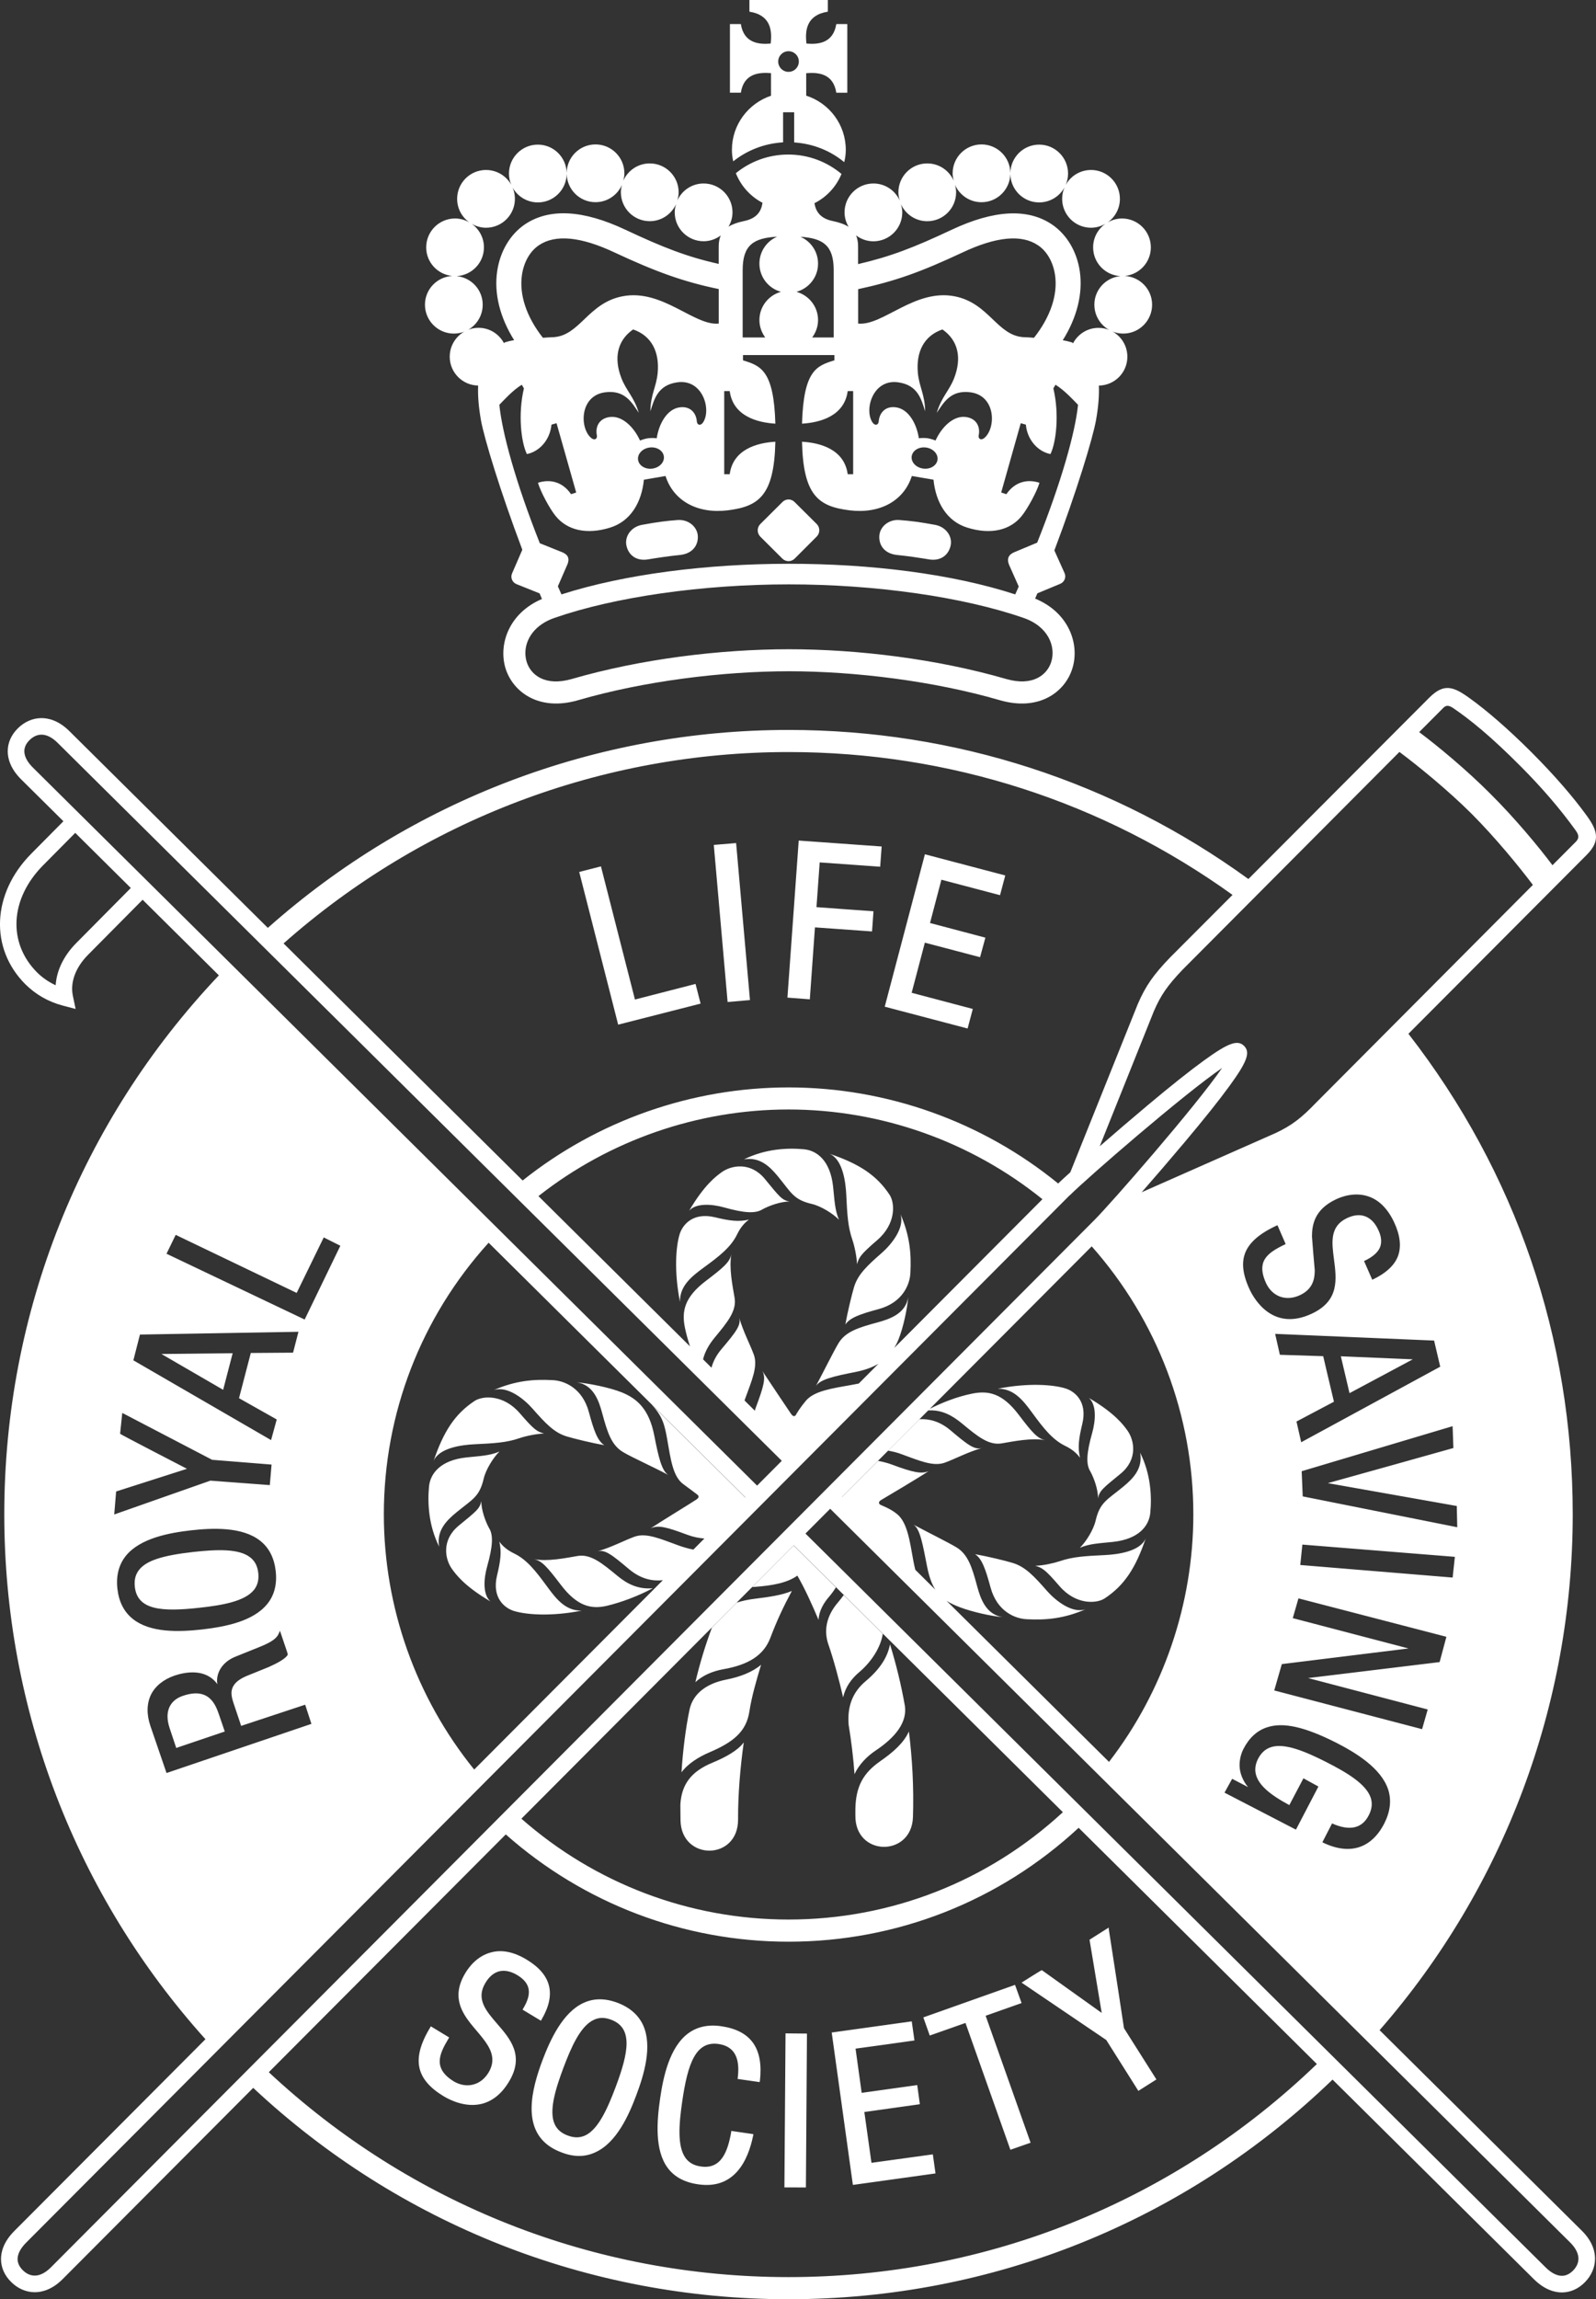
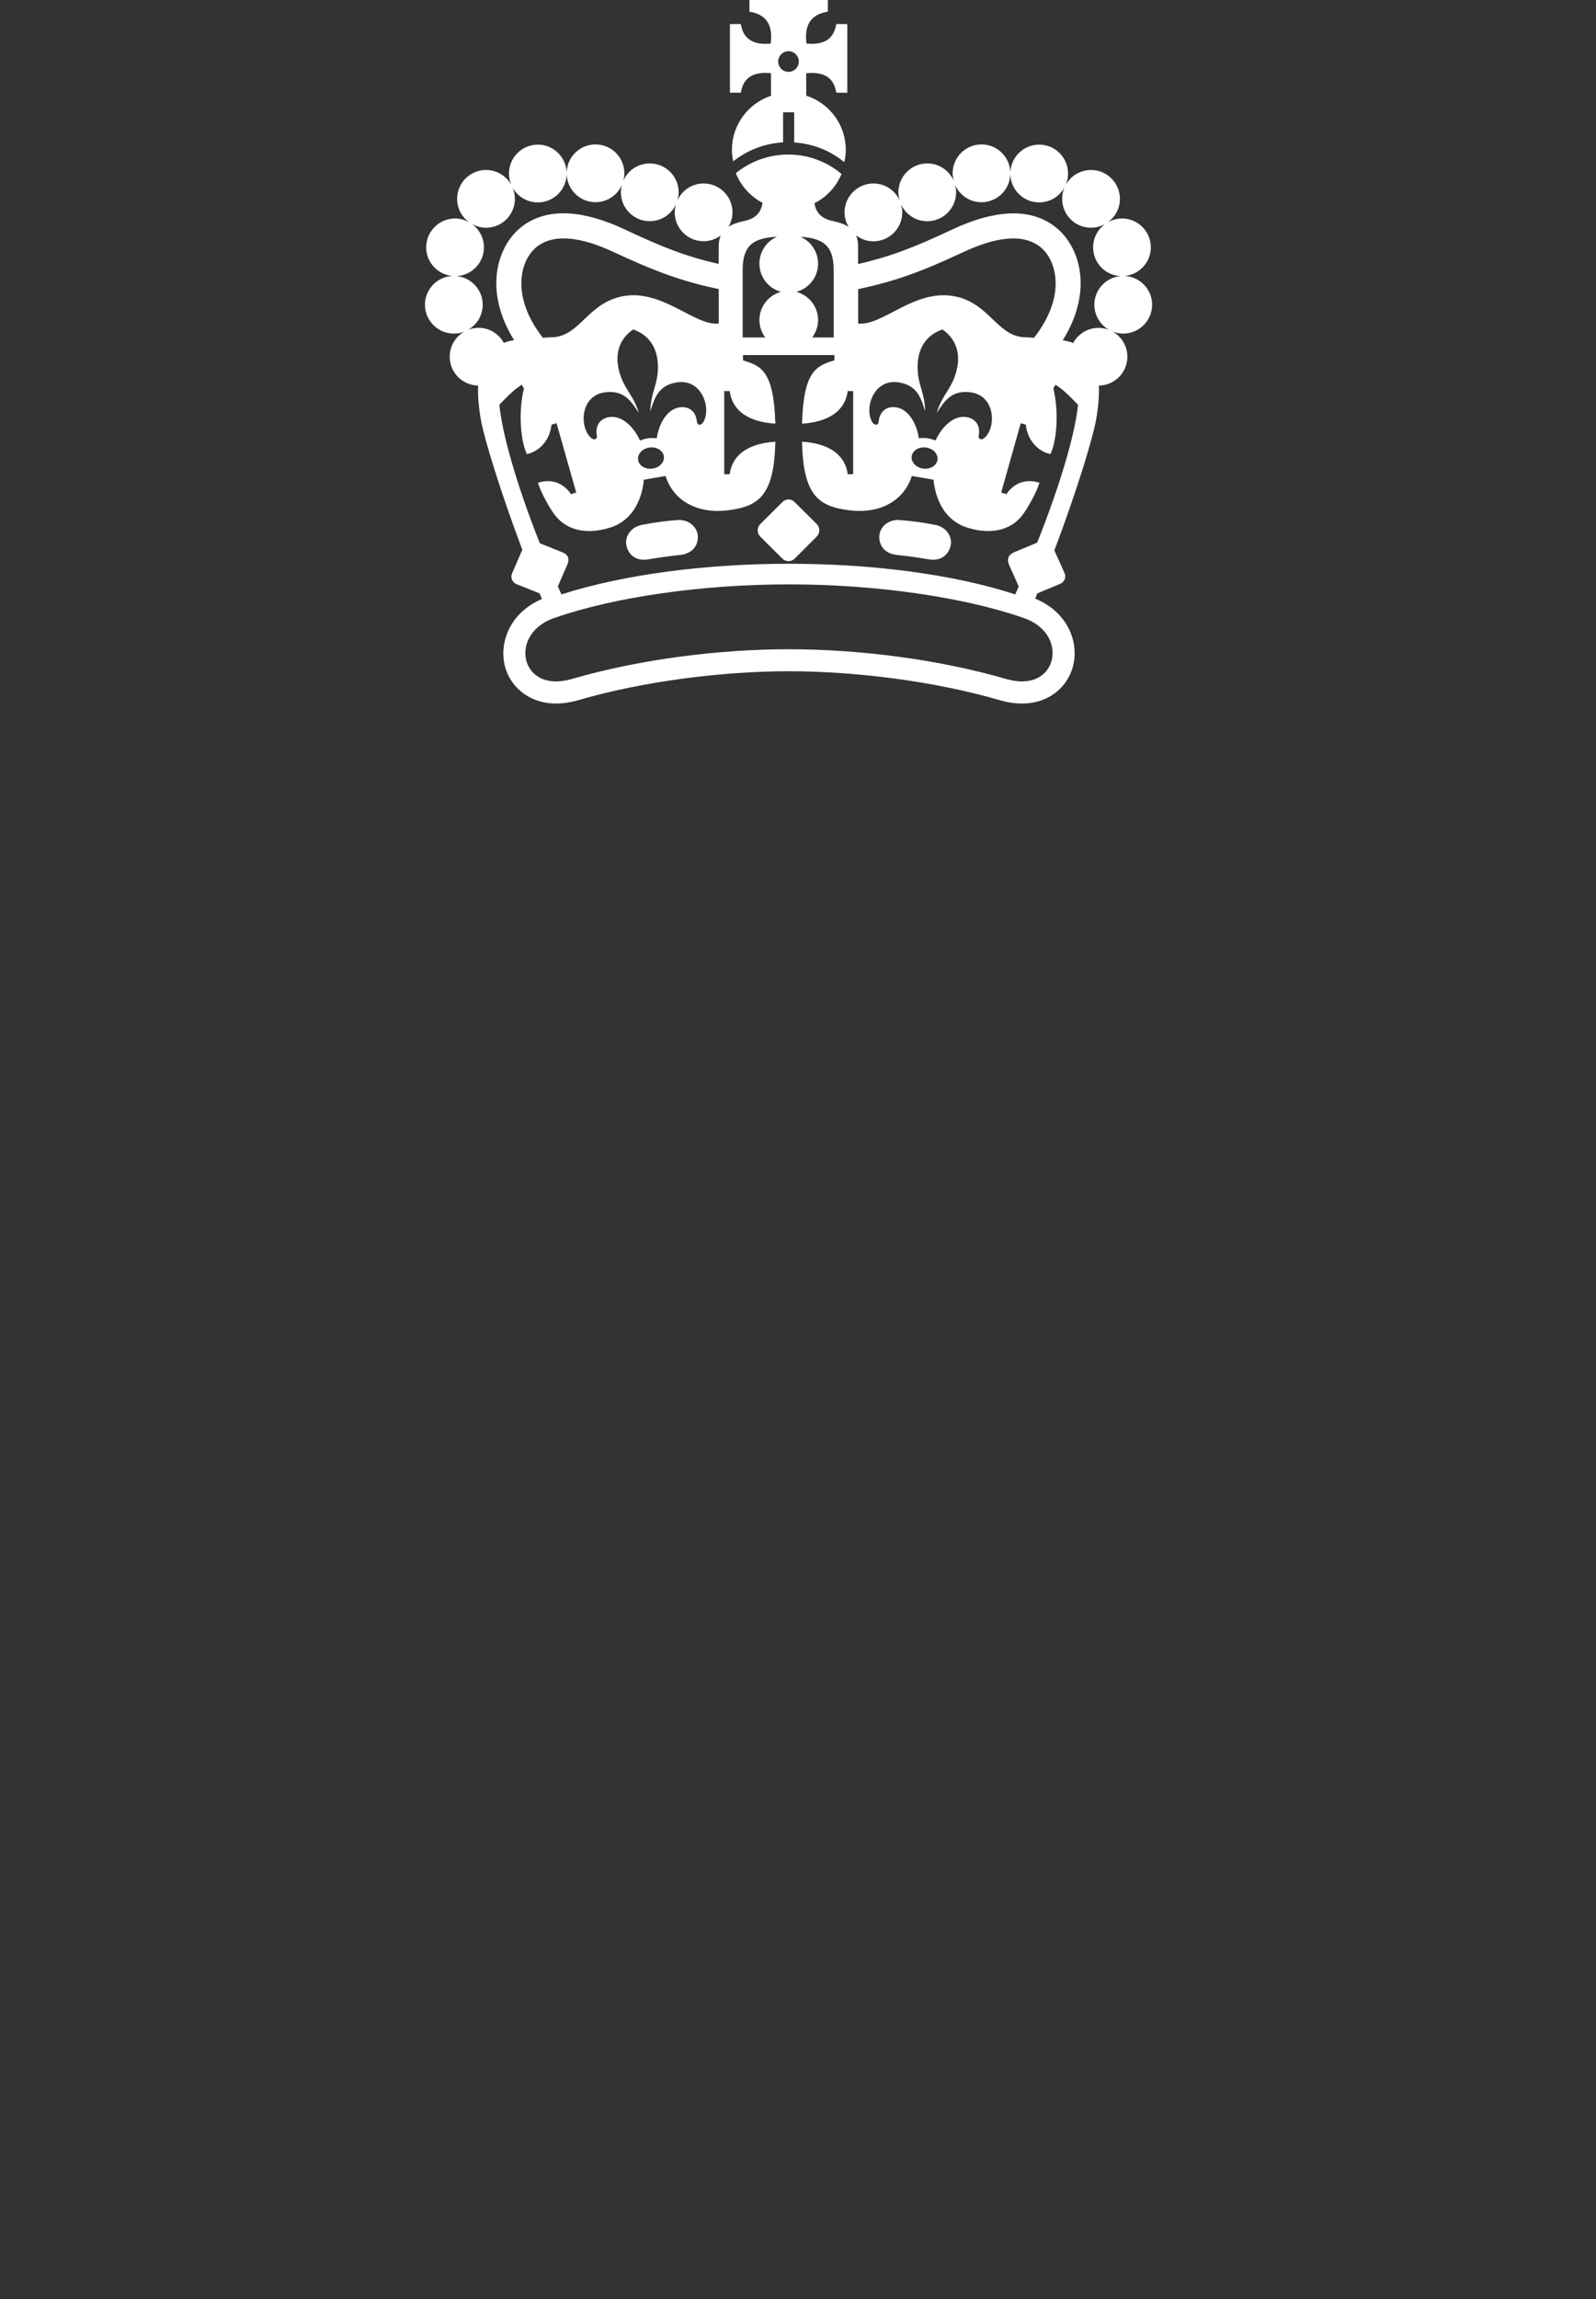
<svg xmlns="http://www.w3.org/2000/svg" version="1.1" id="Layer_1" x="0px" y="0px" viewBox="0 0 555.5 800" style="enable-background:new 0 0 555.5 800;" xml:space="preserve">
  <rect x="0" y="0" width="555.5" height="800" fill="#333333" stroke="none" />
  <style type="text/css">
	.st0{fill:#FFFFFF;}
</style>
  <g>
    <path class="st0" d="M257.86,32.25h-3.8V8.37h3.8c1.04,6.67,6.32,7.15,10.38,6.79c0.52-4.43,0.13-9.9-7.4-11.1V0h27.29v4.06   c-7.53,1.2-7.97,6.67-7.43,11.1c4.07,0.36,9.32-0.12,10.38-6.79h3.83v23.89h-3.83c-1.05-6.75-6.38-7.14-10.48-6.79l0.01,7.82   c7.97,2.55,13.77,10.01,13.77,18.85c0,1.52-0.2,2.87-0.54,4.28c-4.82-3.99-10.78-6.41-17.43-6.86V39.07h-3.85v10.46   c-6.55,0.39-12.52,2.76-17.36,6.61c-0.29-1.35-0.45-2.57-0.45-4.01c0-8.75,5.71-16.16,13.6-18.82v-7.86   C264.24,25.12,258.91,25.5,257.86,32.25 M270.86,21.41c0,1.99,1.61,3.59,3.59,3.59c1.99,0,3.59-1.6,3.59-3.59   c0-1.99-1.61-3.59-3.59-3.59C272.46,17.82,270.86,19.42,270.86,21.41 M401,106.02c0,5.55-4.5,10.05-10.05,10.05   c-5.55,0-10.05-4.5-10.05-10.05c0-5.21,3.99-9.45,9.07-9.95c-5.29-0.29-9.5-4.63-9.5-10c0-3.41,1.7-6.4,4.29-8.22   c-1.49,0.86-3.18,1.39-5.02,1.39c-5.55,0-10.05-4.5-10.05-10.05c0-5.55,4.5-10.05,10.05-10.05c5.55,0,10.05,4.5,10.05,10.05   c0,3.41-1.7,6.4-4.29,8.22c1.48-0.86,3.18-1.39,5.01-1.39c5.55,0,10.05,4.5,10.05,10.05c0,5.22-3.99,9.45-9.07,9.95   C396.79,96.31,401,100.66,401,106.02 M157.97,116.07c-5.55,0-10.06-4.5-10.06-10.05c0-5.36,4.22-9.71,9.5-10   c-5.08-0.5-9.07-4.74-9.07-9.95c0-5.55,4.5-10.05,10.05-10.05c1.84,0,3.53,0.53,5.01,1.39c-2.59-1.82-4.29-4.81-4.29-8.22   c0-5.55,4.5-10.05,10.06-10.05c5.55,0,10.05,4.5,10.05,10.05c0,5.55-4.5,10.05-10.05,10.05c-1.83,0-3.54-0.53-5.02-1.39   c2.59,1.82,4.29,4.82,4.29,8.22c0,5.36-4.21,9.71-9.5,10c5.08,0.5,9.07,4.74,9.07,9.95C168.02,111.57,163.52,116.07,157.97,116.07    M392.39,124.12c0,5.51-4.43,9.97-9.92,10.04c0.14,3.42-0.16,7.41-1.01,12.13c-1.13,6.23-6.7,24.68-14.48,45.23l3.53,7.84   c0.67,1.45,0.01,3.17-1.52,3.79l-7.92,3.29c-0.26,0.61-0.52,1.22-0.78,1.84c11.9,4.91,15.6,16.05,12.92,24.42   c-2.55,8.05-11.51,14.88-25.18,10.94c-22.91-6.67-50.4-10.08-73.42-10.08c-23.02,0-50.49,3.4-73.42,10.08   c-13.63,3.94-22.61-2.89-25.19-10.94c-2.62-8.29,0.99-19.31,12.63-24.29c-0.27-0.65-0.55-1.3-0.82-1.95l-8-3.2   c-1.53-0.59-2.22-2.31-1.57-3.77l3.56-8.21c-7.73-20.46-13.26-38.79-14.39-45c-0.83-4.73-1.14-8.72-0.99-12.13   c-5.47-0.09-9.89-4.54-9.89-10.04c0-5.55,4.5-10.05,10.05-10.05c3.85,0,7.16,2.19,8.85,5.37l0.19-0.28   c1.03-0.32,2.13-0.6,3.33-0.79c-4.94-7.9-7.05-16.23-5.9-24c1.01-6.93,4.53-12.81,9.64-16.29c8.49-5.71,20.25-5.07,34.95,1.85   c13.07,6.15,21.57,9.47,32.51,11.9V85.7c0-1.51,0.27-2.74,0.71-3.77c-1.67,1.24-3.72,2.01-5.96,2.01c-5.55,0-10.06-4.5-10.06-10.05   c0-1.01,0.19-1.97,0.47-2.88c-1.57,3.5-5.07,5.95-9.16,5.95c-5.55,0-10.05-4.5-10.05-10.05c0-0.92,0.16-1.78,0.39-2.63   c-1.54,3.57-5.09,6.07-9.22,6.07c-5.49,0-9.92-4.4-10.03-9.85c-0.07,5.49-4.53,9.93-10.04,9.93c-5.55,0-10.05-4.5-10.05-10.05   c0-5.55,4.5-10.06,10.05-10.06c5.49,0,9.92,4.4,10.03,9.85c0.07-5.49,4.53-9.92,10.04-9.92c5.55,0,10.05,4.5,10.05,10.05   c0,0.91-0.16,1.78-0.39,2.63c1.54-3.57,5.09-6.07,9.22-6.07c5.55,0,10.06,4.5,10.06,10.05c0,1.01-0.19,1.96-0.47,2.88   c1.57-3.5,5.07-5.95,9.16-5.95c5.55,0,10.05,4.5,10.05,10.05c0,1.83-0.53,3.51-1.39,4.99c1.39-0.88,3.18-1.5,5.37-1.96   c4.54-0.92,6.02-3.42,6.47-6.36c-4.21-2.2-7.52-5.85-9.28-10.3c4.97-4.06,11.32-6.49,18.24-6.49c7.07,0,13.51,2.54,18.53,6.75   c-1.83,4.45-5.19,8.07-9.42,10.18c0.49,2.85,1.97,5.32,6.43,6.22c2.24,0.47,4.03,1.1,5.46,2c-0.87-1.49-1.41-3.18-1.41-5.03   c0-5.55,4.5-10.05,10.05-10.05c4.09,0,7.6,2.45,9.17,5.97c-0.28-0.92-0.48-1.88-0.48-2.9c0-5.55,4.5-10.05,10.05-10.05   c4.14,0,7.68,2.5,9.22,6.07c-0.23-0.84-0.39-1.71-0.39-2.63c0-5.55,4.5-10.05,10.05-10.05c5.5,0,9.96,4.42,10.04,9.9   c0.12-5.45,4.56-9.83,10.03-9.83c5.55,0,10.05,4.5,10.05,10.06c0,5.55-4.5,10.05-10.05,10.05c-5.5,0-9.95-4.42-10.04-9.9   c-0.12,5.45-4.56,9.83-10.03,9.83c-4.14,0-7.68-2.5-9.23-6.07c0.23,0.84,0.39,1.71,0.39,2.63c0,5.55-4.5,10.05-10.05,10.05   c-4.09,0-7.6-2.45-9.17-5.96c0.28,0.92,0.48,1.88,0.48,2.9c0,5.55-4.5,10.05-10.05,10.05c-2.27,0-4.35-0.78-6.03-2.06   c0.44,1.04,0.7,2.28,0.7,3.81v6.18c11.38-2.64,19.47-5.79,32.55-11.94c14.72-6.93,26.47-7.56,34.94-1.85   c5.13,3.48,8.66,9.36,9.68,16.29c1.12,7.77-0.98,16.1-5.93,24c1.2,0.19,2.31,0.47,3.34,0.79l0.21,0.31c1.68-3.2,5-5.41,8.87-5.41   C387.89,114.07,392.39,118.57,392.39,124.12 M298.69,112.59c8.63,0.83,19.7-12.2,33.6-9.49c11.9,2.32,14.76,13.64,23.94,14.22   c1.16,0.04,2.41,0.09,3.66,0.21c5.72-7.25,8.35-14.99,7.32-21.88c-0.68-4.49-2.81-8.23-5.93-10.31   c-5.72-3.87-14.59-3.02-26.32,2.53c-14.4,6.73-23.19,9.92-36.27,12.74V112.59z M188.96,117.53c1.29-0.11,2.52-0.16,3.71-0.21   c9.17-0.58,12.03-11.9,23.96-14.22c13.88-2.71,24.93,10.33,33.53,9.49v-12.02c-12.09-2.48-21.84-5.98-36.23-12.71   c-11.74-5.54-20.63-6.4-26.36-2.53c-3.09,2.08-5.23,5.82-5.9,10.31C180.66,102.54,183.24,110.28,188.96,117.53 M356.2,214.98   c-21.01-7.3-51.52-11.65-81.6-11.65c-30.1,0-60.6,4.36-81.57,11.65c-7.02,2.4-10.17,7.51-10.17,12.24c0,1.07,0.16,2.12,0.47,3.12   c1.38,4.41,6.32,8.61,15.69,5.91c23.99-6.96,51.54-10.35,75.58-10.35c24.04,0,51.6,3.39,75.61,10.35   c9.33,2.69,14.27-1.5,15.67-5.91C367.59,224.93,364.82,217.92,356.2,214.98 M264.32,111.36c0-4.7,3.18-8.62,7.5-9.82   c-4.32-1.2-7.5-5.09-7.5-9.82c0-4.22,2.55-7.82,6.17-9.37c-8.18,0.47-12,2.88-12,11.63v23.45h7.86   C265.1,115.72,264.32,113.64,264.32,111.36 M277.21,101.54c4.33,1.2,7.52,5.12,7.52,9.82c0,2.27-0.78,4.36-2.05,6.06h7.49V93.97   c0-8.59-3.69-11.06-11.58-11.59c3.61,1.57,6.14,5.14,6.14,9.34C284.73,96.45,281.54,100.34,277.21,101.54 M305.84,146.63   c0.23-2.92,2.25-5.45,6.04-4.9c4.37,0.63,7.18,5.72,7.93,10.75c0.68-0.1,2.05-0.13,2.96-0.01c0.92,0.13,2.22,0.54,2.85,0.81   c2.09-4.63,6.18-8.77,10.55-8.19c3.79,0.51,5.06,3.49,4.48,6.36c-0.26,1.27,0.83,1.89,1.95,0.95c4.12-3.44,4.06-14.66-4.74-15.89   c-6.96-0.96-9.43,3.59-11.82,7.14c1.67-5.59,4.36-7.66,6.08-12.14c2.63-6.84,1.5-13-4.1-16.88c-6.45,2.21-9.22,7.83-8.55,15.13   c0.44,4.78,2.45,7.51,2.54,13.34c-1.33-4.06-2.46-9.12-9.42-10.08c-8.8-1.22-11.92,9.56-8.89,14   C304.53,148.22,305.74,147.92,305.84,146.63 M322.3,155.71c-2.48-0.33-4.7,1.05-4.98,3.07c-0.27,2.02,1.52,3.93,4.01,4.26   c2.47,0.33,4.71-1.05,4.98-3.07C326.57,157.95,324.78,156.04,322.3,155.71 M207.74,151.46c-0.58-2.86,0.69-5.85,4.47-6.36   c4.38-0.58,8.46,3.56,10.56,8.19c0.62-0.28,1.93-0.69,2.84-0.81c0.93-0.12,2.29-0.09,2.97,0.01c0.75-5.02,3.56-10.12,7.93-10.75   c3.78-0.55,5.81,1.98,6.03,4.9c0.1,1.29,1.31,1.59,2.14,0.38c3.03-4.44-0.09-15.22-8.89-14c-6.96,0.96-8.1,6.03-9.43,10.08   c0.09-5.83,2.11-8.56,2.55-13.34c0.67-7.29-2.1-12.92-8.55-15.13c-5.6,3.88-6.73,10.05-4.1,16.88c1.72,4.48,4.41,6.55,6.08,12.14   c-2.39-3.54-4.85-8.1-11.81-7.14c-8.8,1.22-8.86,12.44-4.75,15.89C206.91,153.35,207.99,152.73,207.74,151.46 M353.24,192.05   l7.76-3.24c8.42-21.13,13.22-38.23,14.22-47.96c-1.27-1.27-4.76-5.16-7.86-6.97l-0.73,1.25c2.15,9.03,0.95,18.87-1.01,22.86   c-4.39-0.87-8.08-4.95-8.56-10.24l-1.78-0.5l-6.81,24.12l1.8,0.58c3.2-4.65,7.72-5.22,11.53-3.97c-0.93,3.16-4.14,9.01-6.16,11.52   c-3.96,4.96-10.73,6.66-18.98,4.08c-7.12-2.2-10.96-8.79-11.75-16.67l-7.54-1.29c-2.76,8.67-11.12,13.23-21.63,11.95   c-10.82-1.35-16.18-5.07-16.59-23.87c6.44,0.36,14.74,2.69,15.9,11.31h1.9v-28.94h-1.9c-1.16,8.64-9.45,10.95-15.9,11.34   c0.54-18.54,5.07-20.14,11.27-22.03v-1.84H258.6v1.84c6.18,1.89,10.74,3.49,11.27,22.03c-6.44-0.39-14.74-2.7-15.89-11.34h-1.91   v28.94h1.91c1.15-8.62,9.45-10.95,15.89-11.31c-0.42,18.8-5.78,22.52-16.6,23.87c-10.5,1.28-18.86-3.28-21.63-11.95l-7.53,1.29   c-0.77,7.88-4.61,14.46-11.75,16.67c-8.25,2.57-15.01,0.88-19.01-4.08c-2.02-2.51-5.19-8.36-6.11-11.52   c3.79-1.24,8.35-0.68,11.52,3.97l1.79-0.58l-6.84-24.12l-1.77,0.5c-0.48,5.29-4.18,9.38-8.55,10.24   c-1.98-3.99-3.17-13.84-1.04-22.86l-0.72-1.25c-3.1,1.8-6.58,5.7-7.83,6.97c0.98,9.76,5.67,26.94,14.09,48.17l7.83,3.14   c1.27,0.55,2.93,1.6,1.71,4.36l-3.26,7.49c0.41,0.93,0.83,1.87,1.25,2.81c43.95-14.1,114.07-14.32,157.94,0   c0.41-0.92,0.82-1.83,1.22-2.74l-3.37-7.56C350.33,194.32,351.09,192.87,353.24,192.05 M236.79,193.09c-4.14,0.41-7.9,1-11.23,1.54   c-3.88,0.66-6.65-1.28-7.47-4.56c-0.85-3.26,1.45-6.65,5.19-7.42c5.52-1.02,8.3-1.38,12.69-1.72c3.78-0.21,6.9,2.5,6.93,5.87   C242.91,190.13,240.71,192.64,236.79,193.09 M284.29,186.66l-7.69,7.7c-1.19,1.19-3.11,1.19-4.3,0l-7.68-7.65   c-1.19-1.23-1.19-3.16,0-4.36l7.68-7.64c1.19-1.24,3.11-1.24,4.3,0l7.69,7.64C285.45,183.54,285.45,185.48,284.29,186.66    M330.82,190.07c-0.84,3.28-3.62,5.22-7.51,4.56c-3.29-0.54-7.05-1.13-11.19-1.54c-3.92-0.45-6.11-2.96-6.08-6.29   c0-3.37,3.11-6.09,6.88-5.87c4.4,0.34,7.2,0.7,12.71,1.72C329.37,183.42,331.68,186.8,330.82,190.07 M226.08,155.71   c-2.48,0.33-4.27,2.24-4,4.27c0.27,2.02,2.5,3.4,4.98,3.07c2.47-0.33,4.27-2.24,4-4.26C230.79,156.76,228.56,155.38,226.08,155.71" />
-     <path class="st0" d="M294.55,415.7c0.33,6.83,0.55,11.15,2.14,15.73c0.65,1.87,1.52,5.73,1.59,8.44c0.76-2.48,1.22-3.35,7.07-8.4   c6.64-5.73,6.12-12.94,4.29-15.73c-4.52-6.86-10.65-10.83-20.94-14.3C293.33,403.35,294.34,411.32,294.55,415.7 M306.99,435.87   c-5.14,4.5-8.39,7.52-9.73,11.94c-0.76,2.55-2.28,8.74-3.02,13.07c1.5-2.36,5.05-3.63,11.55-5.38c8.46-2.28,10.94-8.68,11.08-12.68   c0.34-6.5-0.17-12.83-3.47-20.41C315.01,427.17,310.28,432.97,306.99,435.87 M305.34,460.15c-6.6,1.79-11.11,3.17-13.56,7.32   c-1.84,3.12-5.08,9.72-7.8,14.78c1.54-2.31,6.16-3.38,13.75-4.87c3.38-0.67,6-1.66,8.09-2.91l5.4-5.41   c0.57-0.94,1.07-1.92,1.49-2.96c1.72-4.23,3.11-10.97,3.39-14.76C315.22,457.14,309.56,459,305.34,460.15 M266.22,410.21   c-4.98-6.05-11.65-4.8-15.08-2.32c-1.79,1.3-5.94,4.27-11.27,13.36c2.35-2.66,7.72-2.38,12.18-1.13   c6.95,1.95,10.91,2.22,13.39,0.63c2.32-1.26,6.27-2.68,9.37-2.69C272.14,417.64,271.13,416.17,266.22,410.21 M270.76,409.31   c4.64,5.64,5.4,8.11,11.81,9.6c3.16,0.74,7.33,3.32,9.44,5.49c-1.48-3.41-1.55-7.02-2.05-11.57c-0.99-9.09-5.69-12.53-10.13-12.95   c-5.77-0.54-13.45-0.17-20.89,3.52C264.36,402.47,267.82,405.74,270.76,409.31 M248.94,423.56c-7.97-1.93-11.43,2.8-12.38,5.85   c-1.31,4.26-2,12.87,0.11,23.58c-0.12-5.5,3.92-8.76,8.15-11.86c5.52-4.03,9.55-7.13,11.75-11.66c1.04-2.15,2.37-3.86,4.11-5.12   C257.13,425.21,253.84,424.75,248.94,423.56 M165.14,502.52c6.83-0.33,11.15-0.55,15.74-2.14c1.87-0.65,5.73-1.52,8.46-1.58   c-2.48-0.76-3.36-1.22-8.41-7.07c-5.73-6.64-12.93-6.12-15.73-4.29c-6.86,4.52-10.83,10.64-14.3,20.94   C152.8,503.74,160.76,502.74,165.14,502.52 M261.03,347.97l-4.82-54.63l-7.77,0.64l4.81,54.66L261.03,347.97z M348.65,502.21   c4.23-0.72,10.44-2,15.18-1.11c-2.8-0.58-4.66-2.79-9.33-8.94c-5.66-7.43-10.53-8.4-16.19-7.25c-5.4,1.1-10.56,3.19-14.63,5.25   l-0.58,0.59c4.81-0.3,8.5,1.88,11.74,4.55C340.12,499.67,344.08,502.99,348.65,502.21 M379.5,511.97c1.27,2.31,2.69,6.27,2.69,9.37   c0.42-2.67,1.89-3.68,7.85-8.58c6.06-4.98,4.8-11.65,2.33-15.08c-1.3-1.79-4.27-5.94-13.36-11.27c2.66,2.36,2.38,7.72,1.13,12.18   C378.18,505.53,377.92,509.48,379.5,511.97 M359.11,491.36c4.04,5.52,7.15,9.55,11.68,11.75c2.15,1.04,3.86,2.37,5.12,4.11   c-0.87-3.55-0.4-6.85,0.78-11.75c1.93-7.98-2.8-11.43-5.85-12.38c-4.26-1.31-12.89-2.01-23.59,0.11   C352.75,483.08,356.01,487.13,359.11,491.36 M390.94,517.29c-5.64,4.64-8.11,5.4-9.6,11.81c-0.73,3.16-3.32,7.33-5.48,9.44   c3.41-1.48,7.02-1.56,11.57-2.05c9.08-0.99,12.53-5.69,12.94-10.13c0.54-5.76,0.17-13.45-3.53-20.89   C397.79,510.9,394.51,514.35,390.94,517.29 M384.55,541.08c-6.83,0.33-11.15,0.56-15.74,2.14c-1.87,0.64-5.74,1.52-8.46,1.58   c2.47,0.76,3.36,1.22,8.41,7.07c5.73,6.64,12.93,6.12,15.72,4.29c6.87-4.52,10.84-10.65,14.31-20.94   C396.9,539.86,388.93,540.87,384.55,541.08 M491.73,472.97c-1.62-0.07-24.44-1.03-25.04-1.06c0.13,0.58,2.88,12.27,3.02,12.83   C470.22,484.46,490.3,473.73,491.73,472.97 M330.78,497.63c-3.8-3.2-7.52-4-10.71-3.82l-10.92,10.95c1.57,0.26,3.03,0.63,4.24,1.07   c6.44,2.33,11.38,4.58,15.49,3.08c3.6-1.31,7.87-3.64,12.97-5.12C339.2,504.63,336.69,502.61,330.78,497.63 M158.75,526.31   c5.64-4.64,8.11-5.4,9.6-11.81c0.74-3.16,3.32-7.33,5.48-9.44c-3.41,1.48-7.01,1.55-11.56,2.05c-9.09,0.99-12.53,5.69-12.95,10.13   c-0.53,5.76-0.17,13.45,3.52,20.89C151.91,532.71,155.18,529.25,158.75,526.31 M243.85,349.2l-1.76-6.85c0,0-20.71,5.33-21.09,5.43   c-0.61-2.32-11.67-45.69-11.79-46.14l-0.04-0.19l-7.57,1.94l13.56,53.13L243.85,349.2z M283.65,322.67   c0.4,0.03,19.87,1.42,19.87,1.42l0.5-7.02l-0.19-0.02c-0.19-0.01-18.16-1.28-19.65-1.42c0.03-0.38,1.09-15.18,1.12-15.56   c0.38,0.03,21.05,1.5,21.05,1.5l0.52-7.04L278,292.47l-3.93,54.64l7.79,0.6C281.87,347.71,283.63,323.06,283.65,322.67    M377.86,559.93c-4.77,1.61-10.58-3.12-13.47-6.41c-4.51-5.14-7.53-8.39-11.96-9.72c-2.54-0.77-8.73-2.28-13.06-3.03   c2.36,1.5,3.63,5.05,5.39,11.55c2.28,8.46,8.68,10.94,12.67,11.08C363.94,563.74,370.27,563.23,377.86,559.93 M338.59,351.06   c0,0-20.9-5.54-21.28-5.63c0.42-1.52,4.25-16.06,4.59-17.44c0.37,0.1,19.22,5.06,19.22,5.06l1.85-6.8c0,0-18.9-5-19.27-5.1   c0.09-0.36,3.86-14.7,3.96-15.06c0.37,0.1,20.41,5.38,20.41,5.38l1.82-6.86l-27.97-7.37l-13.98,53.03l28.84,7.59L338.59,351.06z    M204.95,491.28c-2.29-8.46-8.68-10.94-12.68-11.07c-6.51-0.35-12.84,0.16-20.43,3.47c4.77-1.61,10.58,3.11,13.47,6.4   c4.52,5.13,7.53,8.39,11.96,9.72c2.55,0.77,8.74,2.29,13.06,3.03C207.97,501.33,206.7,497.78,204.95,491.28 M181.89,699.25   l6.39,3.85l0.25-0.46c5.11-8.77,3.41-15.58-5.21-20.8c-4.41-2.66-8.53-3.53-12.24-2.56c-4.87,1.19-7.79,5.02-9.1,7.2   c-1.72,2.83-2.4,5.36-2.4,7.65c0,5.07,3.36,9.01,6.44,12.61c2.74,3.25,5.35,6.37,5.35,9.96c0,1.41-0.4,2.89-1.36,4.48   c-1.35,2.19-3.21,3.62-5.38,4.14c-2.11,0.54-4.44,0.17-6.58-1.05c-7.41-4.52-5.27-9.44-1.95-14.94c0-0.01,0.23-0.42,0.23-0.42   l-6.38-3.86l-0.25,0.44c-3.42,5.66-4.62,10.32-3.65,14.26c0.9,3.62,3.63,6.76,8.37,9.63c2.6,1.55,7.78,3.95,13.21,2.65   c3.81-0.95,7.02-3.55,9.54-7.76c5.47-9.06,0.37-14.93-4.13-20.11c-3.87-4.48-7.48-8.65-4.09-14.22c1.3-2.19,2.92-3.55,4.82-4.04   c1.94-0.47,4.08,0,6.35,1.37c4.52,2.77,5.14,6.32,2.01,11.53C182.13,698.79,181.89,699.25,181.89,699.25 M247.98,613.31   c-7.64,3.15-10.73,7.73-11.17,14.46c0.04,1.92-0.01,3.79,0.05,5.71c0.35,14.02,20.12,13.97,20.03-0.45   c-0.04-8.44,0.73-17.92,1.98-26.77C256.76,609.13,252.42,611.48,247.98,613.31 M262.84,556.26c-2.37,0.29-4.48,0.73-6.37,1.35   l-8.69,8.73c-2.27,6.1-4.11,12.08-5.75,18.96c2.52-2.3,5.79-3.8,9.78-4.51c8.6-1.53,13.97-4.74,16.31-10.9   c2.2-5.83,4.56-10.88,7.49-16.32C272.1,555.05,267.59,555.67,262.84,556.26 M239.99,594.9c-1.4,6.72-2.33,14.47-2.79,21.78   c2.18-3,5.97-5.37,9.78-6.99c8.37-3.57,12.81-7.27,13.86-14.25c0.79-5.2,2.52-11.06,4.06-16.2c-3.09,2.6-7.35,4.23-12.18,5.18   C246.01,585.74,241.17,589.24,239.99,594.9 M288.2,571.79c1.97,5.65,3.92,13,5.25,18.79c0.82-3.59,2.85-6.44,5.63-8.78   c4.22-3.55,7.49-8.68,8.17-13.32L293.65,555c-0.62,0.86-1.28,1.73-2.03,2.6C287.78,562.08,286.69,567.03,288.2,571.79    M301.41,584.86c-4.87,4.04-6.51,9.13-6.04,15.23c0.9,5.44,1.67,11.74,2.05,17.22c1.5-3.34,4.47-6.28,7.17-8.09   c7.31-4.86,11.14-10.03,10.37-15.63c-1.32-7.5-3.09-14.65-5.18-21.45C308.91,576.64,306.27,580.75,301.41,584.86 M480.18,706.38   c43.36-49.71,67.22-113.34,67.22-179.48c0-61.24-19.71-118.97-57.19-167.2l62.03-62.23c5.13-5.14,3.65-8.87-0.59-14.51   c-4.09-5.55-10.13-12.74-18.69-21.3c-8.38-8.37-15.64-14.55-21.31-18.63c-5.71-4.16-9.06-5.42-14.2-0.26l-62.94,63.08   c-46.77-33.92-102.09-51.87-160.07-51.87c-66.99,0-131.23,24.45-181.22,68.87l-69.13-68.52c-3.77-3.72-7.36-4.49-9.72-4.47   c-3.01,0.02-5.93,1.31-8.23,3.63c-2.26,2.27-3.46,5.02-3.45,7.96c0.01,2.33,0.83,5.92,4.7,9.75l14.68,14.55   c-2.91,2.94-11.19,11.29-11.19,11.29c-13.71,13.83-14.56,32.95-2.03,45.45c3.65,3.6,8,6.07,12.94,7.38l4.53,1.19l-0.96-4.58   c-0.98-4.68,0.94-9.87,5.28-14.25c0,0,15.68-15.82,19-19.17l26.54,26.31C28,390.24,1.49,456.75,1.49,526.9   c0,67.7,24.85,132.43,70.02,182.63L4.98,776.26c-3.84,3.86-4.64,7.44-4.63,9.78c0.01,2.93,1.22,5.68,3.52,7.95   c2.29,2.3,5.22,3.57,8.24,3.57c2.35,0,5.94-0.79,9.68-4.54l66.34-66.56C138.84,773.9,204.87,800,274.44,800   c71.11,0,138.25-27.13,189.37-76.42l70.07,69.45c3.87,3.83,7.46,4.62,9.79,4.61c2.93-0.02,5.68-1.24,7.94-3.53   c2.3-2.31,3.56-5.24,3.55-8.24c0-2.36-0.8-5.95-4.56-9.68L480.18,706.38z M481.85,634.38L481.85,634.38   c-4.54,8.92-12.26,11.23-21.59,6.63l3.37-6.56c6.09,2.71,10.44,1.79,12.78-2.84c1.09-2.11,1.32-4.09,0.69-6.07   c-1.61-4.84-8.41-8.85-15.53-12.47c-7.12-3.6-14.38-6.71-19.2-5.16c-1.95,0.64-3.42,1.97-4.5,4.07c-0.67,1.3-0.96,2.54-0.96,3.72   c0,5.15,5.79,9.1,11.85,12.37c0.22-0.42,4.91-9.32,4.91-9.32l5.21,2.86l-7.82,15l-24.86-12.87l2.66-4.82c0,0,4.33,2.26,5.53,2.89   c-1.79-2.16-2.95-4.89-2.95-7.64c0-1.94,0.47-3.91,1.37-5.68c1.99-3.85,4.75-6.37,8.21-7.49c5.61-1.85,13.01-0.21,24.02,5.34   c6.59,3.38,15.64,8.74,18.14,16.35C484.35,626.37,483.9,630.3,481.85,634.38 M440.72,446.59c1.06,2.22,2.8,3.85,4.89,4.59   c2.13,0.74,4.57,0.55,6.87-0.55c4.55-2.13,5.13-5.76,5.13-8.68c0,0-0.47-5.47-0.49-5.64l-0.48-6.05c0-4.2,0.95-9.47,8.34-12.95   c1.8-0.87,6.52-2.71,11.43-0.98c3.64,1.28,6.6,4.26,8.78,8.85c2.13,4.52,2.6,8.48,1.42,11.78c-1.2,3.33-4.36,6.16-8.98,8.32   c0,0-2.89-6.55-2.86-6.51c2.97-1.37,4.94-3.06,5.63-4.98c0.59-1.74,0.35-3.72-0.69-5.89c-1.12-2.41-2.66-3.99-4.58-4.7   c-1.86-0.68-3.98-0.46-6.32,0.64c-6,2.87-5.29,8.39-4.52,14.25c0.93,7.11,1.88,14.46-7.64,18.96c-13.41,6.34-19.97-4.74-21.66-8.29   c-1.55-3.3-2.33-6.2-2.33-8.77c0-1.37,0.22-2.64,0.65-3.83c1.39-3.81,5.12-7.04,11.32-9.86c0,0,2.86,6.55,2.85,6.57   c-3.4,1.62-6.71,3.4-7.79,6.37C439.01,441.24,439.34,443.65,440.72,446.59 M501.07,578.31l-45.77,5.56l41.63,10.93l-1.96,6.85   l-51.46-13.47l2.64-9.17l44.1-5.44l-40.29-10.55l1.98-6.88l51.49,13.37L501.07,578.31z M505.6,548.9l-53.03-4.37l0.73-7.1   l53.08,4.26L505.6,548.9z M505.86,503.83c0,0-37.92,10.65-43.7,12.22c5.78,1.02,44.88,7.95,44.88,7.95l0.17,7.39l-53.79-10.73   l-0.36-8.76l52.53-15.67L505.86,503.83z M499.15,466.44l2.13,9.09l-48.39,26.29l-1.64-7.21c0,0,12.72-6.72,13.04-6.89   c-1.62-6.81-3.49-14.69-3.74-15.85c-0.35-0.01-15.08-0.48-15.08-0.48l-1.65-7.28L499.15,466.44z M502.19,246.46   c1.07-1.15,1.99-1.19,3.73,0c5.74,3.93,12.78,9.53,23.58,20.4c7.2,7.25,13.44,14.48,18.82,21.93c1.16,1.61,1.46,2.66,0.26,4   l-8.23,8.26c-4.83-6.44-13.06-16.35-21.51-24.75c-8.45-8.5-18.47-16.77-24.89-21.57L502.19,246.46z M487.08,261.63   c6.44,4.81,16.77,13.2,25.17,21.56c8.2,8.24,16.43,18.25,21.28,24.71l-75.4,75.71c-5.23,5.45-8.51,7.95-14.04,10.58l-46.72,20.65   c4.57-5.22,9.84-11.34,14.97-17.44c6.75-8.03,12.01-14.61,15.61-19.57c6.12-8.4,7.31-11.65,5.08-13.9   c-2.26-2.26-5.51-1.08-13.93,5.02c-4.96,3.59-11.55,8.83-19.6,15.58c-5.82,4.88-11.67,9.9-16.73,14.31l18.8-46.9   c2.44-5.71,4.82-9.06,10.03-14.54L487.08,261.63z M340.09,551.87c-1.79-6.61-3.17-11.11-7.32-13.56c-3.12-1.84-9.72-5.08-14.78-7.8   c2.3,1.54,3.19,6.93,4.68,14.51c0.7,3.57,1.63,6.13,2.87,8.08l-6.96-6.9c-0.28-1.04-0.5-2.14-0.73-3.38   c-1.2-6.73-2.08-13.05-5.54-15.94c-2.4-2.01-5.28-2.97-5.89-3.31c-0.61-0.34-0.76-1.05,0.26-1.65c2.19-1.29,13.31-7.89,16.56-10.07   c-2.42,1.12-5.51,0.46-12.75-2.24c-1.67-0.62-3.29-1.02-4.86-1.3l-12.56,12.6l-0.03-0.03l86.94-87.22   c22.82,25.77,35.37,58.73,35.37,93.26c0,31.13-10.42,61.58-29.35,86.12l-56.53-56.03c1.34,0.85,2.87,1.56,4.68,2.24   c4.28,1.62,10.98,3.12,14.77,3.39C343.1,561.75,341.23,556.09,340.09,551.87 M274.44,261.67c55.94,0,109.31,17.2,154.55,49.7   l-21.73,21.77c-5.73,5.96-8.52,9.86-11.28,16.3c0,0.03-13.23,32.99-23.45,58.45c-1.98,1.78-3.39,3.09-4.05,3.73l-0.17,0.18   c-26.44-21.57-59.66-33.44-93.87-33.44c-33.58,0-66.33,11.5-92.53,32.39L98.7,328.26C147.22,285.3,209.5,261.67,274.44,261.67    M263.06,489.76c-0.14,0.36-0.22,0.72-0.34,1.08l-3.58-3.55c0.05-0.15,0.1-0.3,0.15-0.44c2.33-6.44,4.58-11.37,3.09-15.49   c-1.31-3.6-3.64-7.87-5.12-12.97c0.83,2.64-1.19,5.16-6.17,11.06c-1.85,2.2-2.91,4.37-3.45,6.43l-2.93-2.91   c0.69-2.92,2.34-5.49,4.07-7.59c4.36-5.28,7.68-9.23,6.9-13.81c-0.72-4.23-2-10.44-1.11-15.17c-0.58,2.79-2.79,4.65-8.93,9.32   c-7.44,5.66-8.4,10.53-7.26,16.19c0.43,2.12,1.06,4.36,1.78,6.55l-52.75-52.28c24.72-19.45,55.48-30.14,87.02-30.14   c32.18,0,63.43,11.08,88.4,31.22l-63.94,64.14c-0.81,0.17-1.64,0.32-2.48,0.47c-6.74,1.2-13.05,2.08-15.94,5.54   c-2.01,2.4-3.1,4.26-3.44,4.87c-0.35,0.61-0.96,0.69-1.65-0.26c-0.69-0.96-7.89-11.78-10.07-15.04   C266.71,479.39,265.76,482.51,263.06,489.76 M26.53,328.14c-4.36,4.4-6.82,9.55-7.16,14.67c-2.37-1.1-4.54-2.56-6.44-4.44   c-10.32-10.31-9.48-25.64,2.07-37.29c0,0,6.67-6.73,11.19-11.29l19.34,19.18L26.53,328.14z M11.46,267.08   c-1.95-1.93-2.99-3.89-2.99-5.67c-0.01-1.38,0.59-2.68,1.78-3.86c0.87-0.88,2.28-1.92,4.16-1.93c1.8-0.01,3.75,0.96,5.61,2.81   c0,0,124.29,123.19,252.09,249.85l-8.6,8.63L11.46,267.08z M232.22,500.77c1.19,6.74,1.92,12.88,5.54,15.58   c2.39,1.78,4.19,3.08,4.96,3.7c0.54,0.44,0.69,0.95-0.26,1.65c-0.95,0.69-12.75,7.89-16,10.07c2.7-1.21,5.51-0.46,12.75,2.24   c2.1,0.78,4.09,1.17,5.96,1.3l-3.84,3.86c-1.87-0.36-3.61-0.89-5.01-1.39c-6.44-2.33-11.38-4.58-15.49-3.09   c-3.6,1.31-7.86,3.64-12.97,5.12c2.65-0.83,5.16,1.19,11.07,6.16c4.23,3.56,8.36,4.23,11.78,3.85l-65.66,65.88   c-20.28-25.01-31.45-56.48-31.45-88.8c0-35.09,12.95-68.55,36.47-94.5l89.38,88.6l-0.05,0.05l-32.68-32.4   C230.64,492.77,231.34,495.81,232.22,500.77 M61.15,429.66c0,0,41.68,19.99,42.11,20.2c0.2-0.42,9.42-19.31,9.42-19.31l5.78,2.9   l-12.42,25.67l-48.08-22.89L61.15,429.66z M48.71,464.35l55.17-0.96l-1.88,7.26c0,0-14.35,0.1-14.71,0.11   c-0.09,0.34-4.01,15.38-4.1,15.73c0.31,0.18,13.13,7.4,13.13,7.4l-1.97,7.18l-47.93-27.76L48.71,464.35z M40.42,518.95   c0,0,23.61-7.55,24.66-7.89c-3.31-1.71-23.16-11.97-23.28-12.19l0.76-7.25l0.31,0.16c0,0,30.97,16.13,30.97,16.15l20.68,1.66   l-0.61,7.14c0,0-20.68-1.53-20.68-1.55l-33.47,11.77L40.42,518.95z M40.86,552.76c-0.49-4.48,0.48-8.3,2.89-11.35   c5-6.26,15.37-8.1,22.74-8.94c7.35-0.82,17.86-1.34,24.13,3.68c3.04,2.42,4.83,5.95,5.34,10.49c0.51,4.54-0.46,8.37-2.87,11.37   c-4.9,6.15-14.72,8.01-22.74,8.95c-8.03,0.88-18.03,1.25-24.18-3.71C43.15,560.82,41.36,557.3,40.86,552.76 M58.03,616.89   l-0.09-0.05l-5.58-16.27c-1.38-4.04-1.31-7.81,0.19-10.92c1.48-2.98,4.3-5.27,8.17-6.63c3.95-1.33,10.95-2.55,14.95,2.99   c-0.05-0.37-0.13-0.75-0.13-1.11c0-3.61,2.33-6.8,6.33-8.44l8.35-3.36c4.98-1.99,6.29-3.32,6.97-5.08l0.24-0.62l0.45,1.32   c2.08,6.07,2.28,6.74,2.28,6.95c0,0.02,0,0.04,0,0.06c-0.75,1.51-4.07,3.14-6.52,4.25c0,0-0.28,0.12-0.28,0.12l-7.58,3.07   c-3.5,1.48-5.21,3.43-5.21,5.96c0,1.15,0.34,2.32,0.78,3.66c1.82,5.34,2.58,7.72,2.58,7.72l22.29-7.37l2.17,6.67L58.03,616.89z    M17.69,788.94c-1.85,1.85-3.79,2.84-5.6,2.84c-1.88,0-3.3-1.02-4.16-1.89c-1.2-1.19-1.8-2.49-1.81-3.86c0-1.78,1.02-3.75,2.97-5.7   l363.17-364.39l0.06-0.01c6.33-6.29,39.41-34.98,53.04-44.34c-9.48,13.74-38.73,47.19-44.42,52.89   C225.42,580.51,225.43,580.5,17.69,788.94 M276.27,537.68l93.67,92.86c-26.09,24.09-59.88,37.35-95.5,37.35   c-34.37,0-67.25-12.46-92.96-35.09L276.27,537.68z M274.44,792.3c-67.52,0-131.62-25.3-180.88-71.29l82.48-82.74   c27.17,24.07,62,37.33,98.41,37.33c37.68,0,73.42-14.07,100.98-39.63l82.92,82.19C408.68,765.98,343.48,792.3,274.44,792.3    M547.51,790.03c-1.19,1.2-2.48,1.81-3.86,1.82c-1.78,0.01-3.76-1.01-5.71-2.95L280.35,533.59l8.6-8.63   c129.71,128.58,257.58,255.32,257.58,255.32c1.86,1.85,2.85,3.78,2.86,5.59C549.39,787.75,548.37,789.17,547.51,790.03    M343.06,701.37c0.35-0.13,12.51-4.42,12.51-4.42l-2.28-6.33l-31.92,11.32l2.24,6.31c0,0,12.08-4.25,12.43-4.38   c0.13,0.36,15.63,44.13,15.63,44.13l7.04-2.46l-0.07-0.18C358.5,744.93,343.79,703.48,343.06,701.37 M362.62,685.5   c-0.23,0-6.8,4.18-6.8,4.18l-0.25,0.16c0,0,29.44,19.94,29.47,19.96c0,0.04,0.82,1.34,10.92,17.3c0-0.01,0.14,0.25,0.14,0.25   l0.1,0.17l6.3-3.99l-11.29-17.84c0.03-0.04-3.67-23.98-5.26-34.26c0.01,0.01-0.04-0.43-0.04-0.43l-0.03-0.31l-6.66,4.22   c0,0,4.09,24.59,4.24,25.47C382.72,699.86,362.62,685.5,362.62,685.5 M214.95,696.86c-4.3-1.62-8.27-1.62-11.8,0.01   c-7.32,3.32-11.67,12.95-14.31,19.91c-1.79,4.77-3.81,11.02-3.81,16.85c0,2.66,0.42,5.23,1.47,7.53c1.62,3.54,4.61,6.14,8.89,7.73   c4.27,1.68,8.25,1.68,11.82-0.01c7.37-3.31,11.67-12.93,14.26-19.88c2.61-6.92,5.71-16.97,2.37-24.36   C222.21,701.11,219.23,698.49,214.95,696.86 M214.23,726.3c-2.81,7.45-6.03,14.64-10.6,16.74c-1.86,0.84-3.84,0.84-6.05-0.01   c-2.21-0.82-3.69-2.11-4.52-3.93c-2.08-4.55,0.24-12.13,3.04-19.62c2.64-6.96,5.86-14.57,10.65-16.72c1.83-0.86,3.79-0.85,5.99,0   C220.3,705.62,218.91,713.89,214.23,726.3 M303.32,752.54c-0.04-0.35-2.43-17.31-2.48-17.68c0.38-0.06,19.32-2.71,19.32-2.71   l-0.91-6.66c0,0-18.97,2.64-19.34,2.7c-0.05-0.38-2.08-15-2.13-15.38c1.45-0.16,19.52-2.7,20.31-2.82l0.19-0.02l-0.94-6.65   l-27.86,3.88l7.37,53.03l28.76-4l-0.93-6.64C324.67,749.59,303.71,752.48,303.32,752.54 M251.04,705.01   c-4.54-0.67-8.42,0.18-11.55,2.51c-6.47,4.82-8.64,15.15-9.71,22.49c-1.19,8.1-1.95,18.19,2.64,24.33   c2.32,3.11,5.89,5.02,10.59,5.68c12.55,1.86,17.33-8.16,19.12-16.91c0.01-0.01,0.09-0.55,0.09-0.55l-7.7-1.12l-0.04,0.5   c-1.17,6.46-3.34,12.94-10.55,11.87c-2.34-0.33-4.05-1.27-5.26-2.87c-3.01-4.03-2.36-11.89-1.21-19.8   c1.91-13.17,4.7-21.1,12.68-19.94c4.58,0.7,6.83,3.61,6.83,8.89c0,0.87-0.06,1.8-0.18,2.8l-0.08,0.46l7.68,1.1l0.1-0.43   C265.78,712.71,261.38,706.51,251.04,705.01 M273.02,761.09l7.48,0.02l0.37-53.54l-7.46-0.07L273.02,761.09z M277.53,548.23   c2.78,4.84,5.19,10.26,7.37,15.4c0.15-3.19,1.86-6,3.74-8.14c0.87-1.02,1.62-2.08,2.3-3.17l-14.69-14.56l-14.39,14.44   c0.24-0.02,0.47-0.03,0.72-0.05C268.95,551.7,273.98,550.74,277.53,548.23 M190.59,552.25c-4.04-5.52-7.14-9.56-11.68-11.75   c-2.15-1.04-3.86-2.37-5.12-4.11c0.87,3.55,0.4,6.85-0.78,11.75c-1.93,7.97,2.8,11.43,5.85,12.38c4.26,1.31,12.89,2,23.59-0.11   C196.95,560.52,193.69,556.48,190.59,552.25 M201.05,541.39c-4.22,0.72-10.44,2.01-15.18,1.11c2.79,0.58,4.65,2.79,9.34,8.94   c5.66,7.44,10.57,8.61,16.19,7.25c4.83-1.17,10.75-3.36,15.8-6.07c-5.12,0.45-8.95-1.54-12.32-4.33   C209.59,543.94,205.63,540.62,201.05,541.39 M216.45,484.48c-4.25-1.72-11.86-3.22-15.64-3.5c5.8,0.87,7.66,6.53,8.8,10.76   c1.79,6.6,3.17,11.11,7.33,13.55c3.12,1.85,10.6,5.19,15.65,7.91c-2.31-1.53-3.38-6.16-4.87-13.74   C225.92,490.29,221.75,486.64,216.45,484.48 M77.67,483.57l3.31-12.73l-24.8,0.27L77.67,483.57z M88.39,553.2   c1.05-1.33,1.57-2.88,1.57-4.7c0-0.39-0.02-0.79-0.07-1.21c-0.26-2.36-1.16-4.12-2.76-5.38c-3.95-3.17-11.86-2.79-19.81-1.92   c-10.87,1.22-16.35,3.02-18.9,6.22c-1.27,1.6-1.76,3.54-1.49,5.93c0.91,8.06,9.3,8.75,22.56,7.26   C77.43,558.53,85.21,557.16,88.39,553.2 M306.28,612.87c-5.73,4-8.43,8.63-8.56,16.59c0,0.74,0.01,1.44,0,2.17   c-0.22,14.41,19.58,14.62,20.04,0.63c0.34-10.45-0.24-20.34-1.41-29.8C314.54,606.42,311.08,609.52,306.28,612.87 M63.65,590.06   L63.65,590.06c-3.45,1.16-5.34,3.7-5.34,7.17c0,1.22,0.24,2.58,0.72,4.03c0.02,0.06,2.31,6.93,2.31,6.93l16.89-5.72   c0,0-1.96-5.71-1.98-5.81C75.06,593.25,72.85,586.9,63.65,590.06 M170.2,531.64c-1.27-2.32-2.69-6.28-2.69-9.37   c-0.43,2.67-1.9,3.68-7.86,8.58c-6.05,4.99-4.8,11.66-2.32,15.08c1.3,1.8,4.27,5.94,13.36,11.27c-2.66-2.36-2.38-7.73-1.13-12.17   C171.51,538.08,171.78,534.12,170.2,531.64" />
  </g>
</svg>